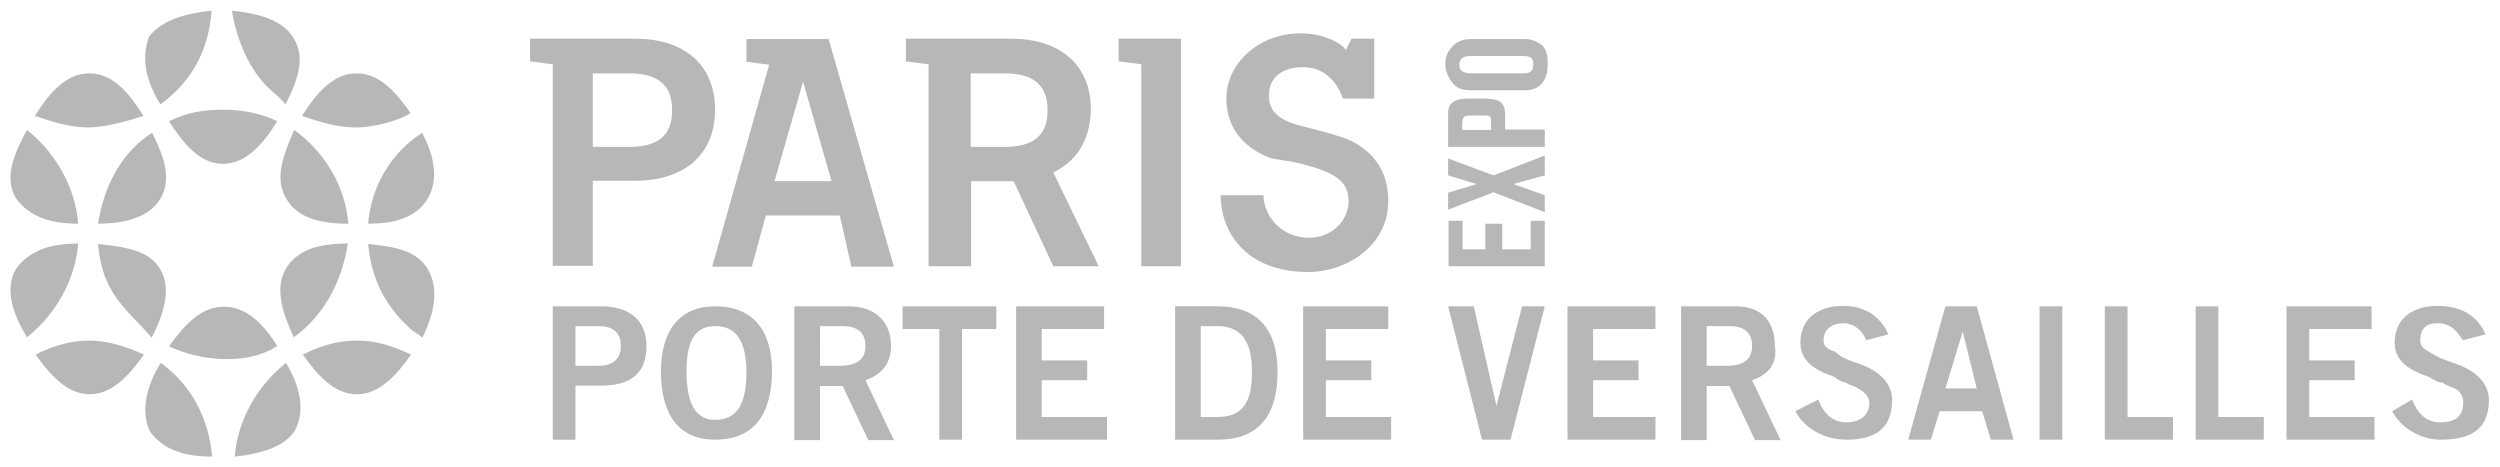
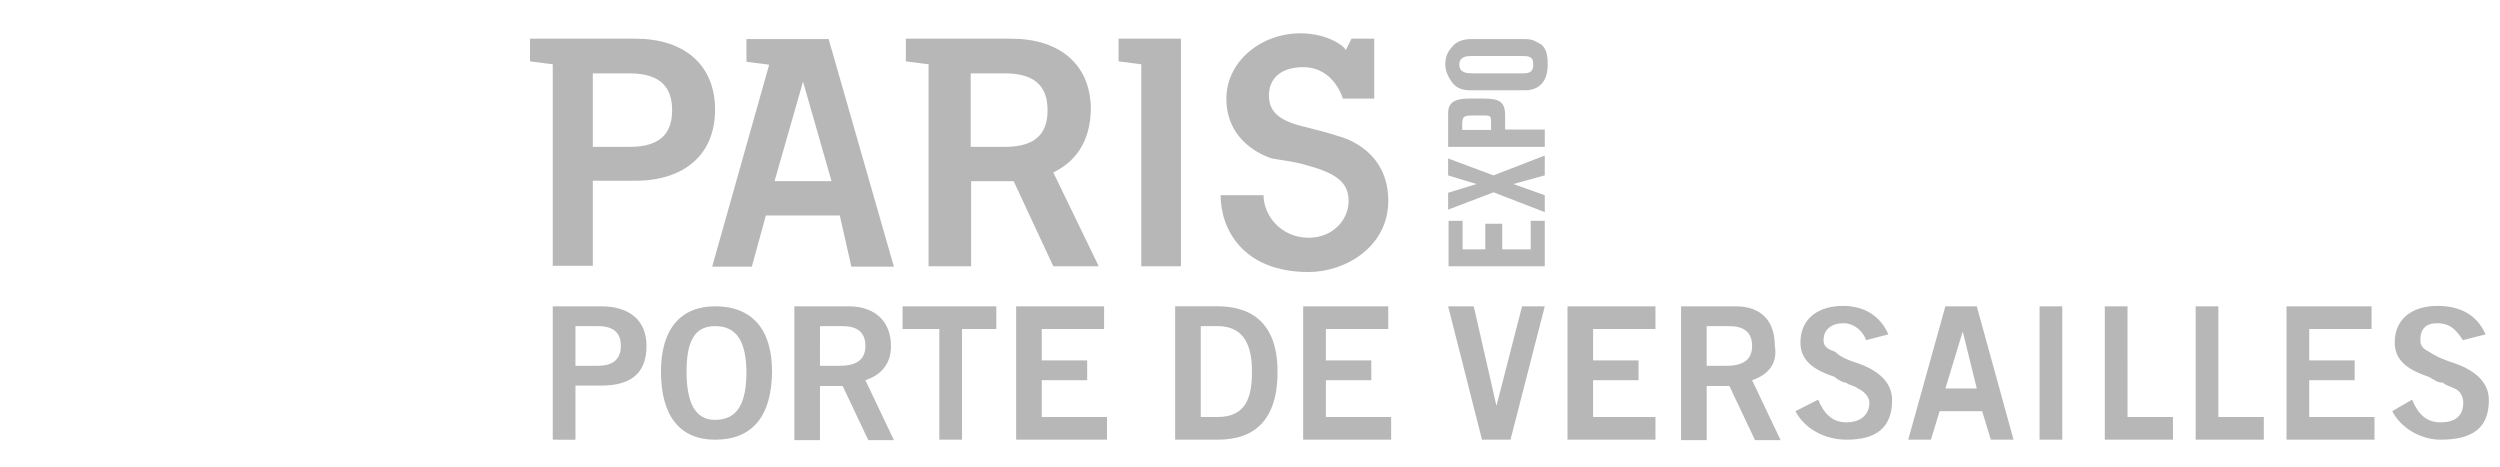
<svg xmlns="http://www.w3.org/2000/svg" xmlns:ns1="http://sodipodi.sourceforge.net/DTD/sodipodi-0.dtd" xmlns:ns2="http://www.inkscape.org/namespaces/inkscape" id="svg2" xml:space="preserve" width="318.261" height="59.464" viewBox="0 0 318.261 59.464" ns1:docname="6.svg" ns2:version="1.1.1 (3bf5ae0d25, 2021-09-20)">
  <defs id="defs6" />
  <g id="g8" ns2:groupmode="layer" ns2:label="6" transform="matrix(1.333,0,0,-1.333,1.333,58.131)">
-     <path d="m 38.221,12.188 c -2.446,2.17 -3.787,4.891 -4.063,8.125 2.445,-0.276 4.615,-0.552 5.719,-2.445 1.104,-1.893 0.552,-4.339 -0.552,-6.508 -0.394,0.393 -0.795,0.518 -1.104,0.828 z M 34.158,22.245 c 0.276,3.51 2.169,6.784 5.167,8.678 1.104,-2.169 1.617,-4.339 0.552,-6.232 -1.104,-1.893 -3.274,-2.446 -5.719,-2.446 z M 21.418,0 c 0.276,3.51 2.169,6.784 4.891,8.953 C 27.65,6.784 28.202,4.338 27.137,2.445 26.033,0.789 23.587,0.236 21.418,0 Z m 6.508,9.742 c 1.617,0.828 3.274,1.341 5.167,1.341 1.893,0 3.51,-0.552 5.167,-1.341 -1.341,-1.893 -2.998,-3.787 -5.167,-3.787 -2.209,0 -3.826,1.893 -5.167,3.787 z m 10.295,23.074 c -1.191,-0.794 -3.694,-1.38 -5.206,-1.38 -1.893,0 -3.511,0.552 -5.167,1.104 1.341,2.169 2.998,4.063 5.167,4.063 2.248,0.039 3.865,-1.893 5.206,-3.787 z m -12.74,1.657 c -2.445,1.893 -3.787,4.891 -4.339,8.125 2.446,-0.276 4.891,-0.828 5.956,-2.721 1.104,-1.893 0.276,-4.063 -0.828,-6.232 -0.351,0.41 -0.245,0.267 -0.789,0.828 z m -12.227,5.68 c 1.341,1.617 3.51,2.169 5.956,2.445 -0.276,-3.787 -1.893,-6.784 -4.891,-8.954 -1.341,2.169 -1.893,4.339 -1.065,6.508 z M 12.701,32.54 c -1.356,-0.453 -3.753,-1.104 -5.206,-1.104 -1.893,0 -3.51,0.552 -5.167,1.104 1.341,2.169 2.998,4.063 5.167,4.063 2.248,0.039 3.865,-1.893 5.206,-4.063 z M 26.27,17.907 c 1.104,1.893 3.274,2.446 5.956,2.446 -0.552,-3.51 -2.17,-6.784 -5.167,-8.954 -1.026,2.169 -1.854,4.615 -0.789,6.508 z M 25.481,10.57 C 22.651,8.684 18.104,9.123 15.147,10.531 c 1.341,1.893 2.998,3.787 5.167,3.787 2.169,0.039 3.787,-1.578 5.167,-3.747 z M 8.363,20.313 c 2.445,-0.276 4.891,-0.552 5.956,-2.445 1.104,-1.893 0.276,-4.339 -0.828,-6.508 -2.376,2.768 -4.713,4.094 -5.128,8.953 z M 2.407,9.742 c 1.617,0.828 3.274,1.341 5.167,1.341 1.617,0 3.51,-0.552 5.167,-1.341 C 11.399,7.849 9.743,5.956 7.574,5.956 c -2.169,0 -3.826,1.893 -5.167,3.787 z M 0.513,17.907 C 1.854,19.8 4.024,20.352 6.469,20.352 6.193,16.842 4.3,13.568 1.578,11.399 0.237,13.568 -0.591,16.014 0.513,17.907 Z m 7.849,4.339 c 0.552,3.51 2.169,6.784 5.167,8.678 1.104,-2.169 1.893,-4.339 0.828,-6.232 -1.104,-1.893 -3.55,-2.446 -5.995,-2.446 z m 6.784,9.782 c 1.617,0.828 3.274,1.104 5.167,1.104 1.617,0 3.51,-0.276 5.167,-1.104 -1.341,-2.169 -2.998,-4.063 -5.167,-4.063 -2.169,-0.039 -3.787,1.893 -5.167,4.063 z M 27.098,31.199 c 2.998,-2.169 4.891,-5.443 5.167,-8.954 -2.722,0 -4.891,0.552 -5.956,2.446 -1.104,1.893 -0.276,4.063 0.789,6.508 z M 14.358,8.953 C 17.356,6.784 18.973,3.51 19.249,0 c -2.445,0 -4.615,0.552 -5.956,2.445 -0.868,1.893 -0.316,4.339 1.065,6.508 z M 1.578,31.199 c 2.722,-2.169 4.615,-5.443 4.891,-8.954 -2.445,0 -4.614,0.552 -5.956,2.446 -1.105,1.893 -0.276,4.063 1.065,6.508" style="fill:#b7b7b7;fill-opacity:1;fill-rule:evenodd;stroke:none" id="path10" />
    <path d="m 99.593,27.136 4.339,-8.954 h -4.339 l -3.787,8.125 h -4.063 v -8.125 h -4.063 v 19.288 l -2.169,0.276 v 2.169 h 10.058 c 4.615,0 7.612,-2.446 7.612,-6.784 -0.079,-3.037 -1.42,-4.93 -3.589,-5.995 z m -7.888,2.446 h 3.274 c 3.274,0 4.063,1.617 4.063,3.51 0,1.893 -0.828,3.51 -4.063,3.51 h -3.274 z m 16.29,-11.399 v 19.288 l -2.169,0.276 v 2.169 h 5.956 V 18.183 Z M 67.29,1.617 c -3.274,0 -5.167,2.169 -5.167,6.508 0,4.063 1.893,6.232 5.167,6.232 3.51,0 5.443,-2.169 5.443,-6.232 -0.04,-4.339 -1.933,-6.508 -5.443,-6.508 z m 0,10.847 c -1.893,0 -2.722,-1.341 -2.722,-4.339 0,-2.998 0.829,-4.614 2.722,-4.614 2.169,0 2.998,1.617 2.998,4.614 -0.04,2.722 -0.828,4.339 -2.998,4.339 z m 26.86,1.893 V 12.188 H 90.876 V 1.617 h -2.169 v 10.571 h -3.51 v 2.169 z m 1.893,-12.74 v 12.74 h 8.401 V 12.188 H 98.489 V 9.19 h 4.339 V 7.297 H 98.489 V 3.786 h 6.232 V 1.617 Z m 27.413,0 v 12.74 h 8.125 v -2.169 h -5.956 V 9.19 h 4.338 V 7.297 h -4.338 V 3.786 h 6.232 V 1.617 Z m 13.844,12.74 h 2.446 l 2.169,-9.506 2.446,9.506 h 2.169 l -3.274,-12.74 h -2.722 z m 11.399,-12.74 v 12.74 h 8.401 v -2.169 h -5.956 V 9.19 h 4.339 V 7.297 h -4.339 V 3.786 h 5.956 V 1.617 Z m 28.517,9.506 c -0.276,0.828 -1.104,1.617 -2.169,1.617 -1.065,0 -1.893,-0.552 -1.893,-1.617 0,-0.552 0.276,-0.828 1.104,-1.104 0.552,-0.552 1.341,-0.828 2.169,-1.104 1.617,-0.552 3.274,-1.617 3.274,-3.51 0,-2.721 -1.617,-3.786 -4.339,-3.786 -2.169,0 -4.063,1.104 -4.891,2.721 l 2.169,1.104 c 0.552,-1.341 1.341,-2.17 2.721,-2.17 1.104,0 2.169,0.552 2.169,1.893 0,0.552 -0.552,1.104 -1.104,1.341 -0.276,0.276 -0.828,0.276 -1.104,0.552 -0.276,0 -0.828,0.276 -1.104,0.552 -1.617,0.552 -3.274,1.341 -3.274,3.274 0,2.445 1.893,3.51 4.063,3.51 1.893,0 3.51,-0.828 4.338,-2.721 z m 7.573,3.234 h 2.998 l 3.51,-12.74 h -2.169 l -0.828,2.721 h -4.063 l -0.829,-2.721 h -2.169 z m 0,-7.849 h 2.998 l -1.341,5.443 z m 8.993,7.849 h 2.169 v -12.74 h -2.169 z m 6.232,-12.74 v 12.74 h 2.169 V 3.786 h 4.339 V 1.617 Z m 8.677,0 v 12.74 h 2.169 V 3.786 h 4.339 V 1.617 Z m 8.677,0 v 12.74 h 8.125 v -2.169 h -5.956 V 9.19 h 4.339 V 7.297 h -4.339 V 3.786 h 6.232 V 1.617 Z m 16.842,9.506 c -0.552,0.828 -1.104,1.617 -2.446,1.617 -1.104,0 -1.617,-0.552 -1.617,-1.617 0,-0.552 0.276,-0.828 0.828,-1.104 0.828,-0.552 1.617,-0.828 2.445,-1.104 1.617,-0.552 3.274,-1.617 3.274,-3.51 0,-2.721 -1.617,-3.786 -4.615,-3.786 -1.893,0 -3.787,1.104 -4.615,2.721 l 1.893,1.104 c 0.552,-1.341 1.341,-2.17 2.721,-2.17 1.341,0 2.169,0.552 2.169,1.893 0,0.552 -0.276,1.104 -0.828,1.341 -0.552,0.276 -0.828,0.276 -1.104,0.552 -0.552,0 -0.828,0.276 -1.341,0.552 -1.617,0.552 -3.274,1.341 -3.274,3.274 0,2.445 1.893,3.51 4.063,3.51 2.169,0 3.787,-0.828 4.615,-2.721 z m -87.681,7.06 v 4.339 h -1.341 V 19.8 h -2.721 v 2.445 h -1.617 V 19.8 h -2.169 v 2.721 h -1.341 v -4.339 z m -4.891,7.06 4.891,-1.893 v 1.617 l -2.998,1.065 2.998,0.828 v 1.893 l -4.891,-1.893 -4.338,1.617 v -1.617 l 2.721,-0.828 -2.721,-0.828 V 23.587 Z M 119.67,24.967 c 0,-1.893 1.617,-4.063 4.339,-4.063 2.169,0 3.786,1.617 3.786,3.51 0,1.893 -1.341,2.721 -4.338,3.51 -1.104,0.276 -1.341,0.276 -2.998,0.552 -0.828,0.276 -4.338,1.617 -4.338,5.719 0,3.51 3.274,6.232 7.06,6.232 2.722,0 4.339,-1.341 4.339,-1.617 l 0.552,1.104 h 2.17 v -5.719 h -2.998 c 0,0 -0.828,2.998 -3.786,2.998 -2.17,0 -3.274,-1.104 -3.274,-2.721 0,-1.617 1.104,-2.446 3.51,-2.998 1.104,-0.276 2.169,-0.552 2.998,-0.828 1.104,-0.276 4.891,-1.617 4.891,-6.232 0,-4.339 -4.063,-6.784 -7.612,-6.784 -6.232,0 -8.401,4.063 -8.401,7.336 z M 159.546,1.617 v 12.74 h 5.167 c 2.722,0 3.787,-1.617 3.787,-3.787 0.276,-1.617 -0.552,-2.721 -2.169,-3.274 l 2.721,-5.719 -2.445,-3e-4 -2.445,5.167 h -2.169 v -5.167 h -2.446 z m 2.446,7.06 h 1.893 c 1.893,0 2.445,0.829 2.445,1.893 0,1.341 -0.828,1.893 -2.169,1.893 h -2.169 z m -50.763,5.68 h 4.063 c 3.51,0 5.719,-1.893 5.719,-6.232 0,-4.615 -2.169,-6.508 -5.719,-6.508 h -4.063 z m 2.446,-10.571 h 1.617 c 2.721,0 3.273,1.893 3.273,4.339 0,2.169 -0.552,4.339 -3.273,4.339 h -1.617 z M 51.789,1.617 v 12.74 h 4.614 c 2.721,0 4.339,-1.341 4.339,-3.787 0,-2.721 -1.617,-3.786 -4.339,-3.786 l -2.445,-3e-4 v -5.167 z m 2.169,7.06 h 2.169 c 1.617,0 2.169,0.829 2.169,1.893 0,1.104 -0.552,1.893 -2.169,1.893 h -2.169 z m -2.169,9.506 v 19.288 l -2.17,0.276 v 2.169 h 10.058 c 4.615,0 7.613,-2.446 7.613,-6.784 0,-4.339 -2.998,-6.784 -7.613,-6.784 H 55.615 V 18.222 H 51.789 Z m 3.826,11.399 h 3.51 c 3.274,0 4.063,1.617 4.063,3.51 0,1.893 -0.828,3.51 -4.063,3.51 h -3.51 z m 22.522,10.295 6.232,-21.733 h -4.063 l -1.104,4.891 h -7.06 l -1.341,-4.891 h -3.787 l 5.443,19.288 -2.169,0.276 v 2.169 z m -5.167,-13.568 h 5.443 l -2.721,9.506 z m 73.561,3.274 h -9.23 v 3.274 c 0,1.341 1.341,1.341 2.169,1.341 h 1.104 c 1.617,0 2.169,-0.276 2.169,-1.617 v -1.341 h 3.787 z m -7.849,1.617 h 2.721 v 0.552 c 0,0.828 0,0.828 -0.828,0.828 h -0.828 c -0.829,0 -1.104,0 -1.104,-0.828 l -3e-4,-0.552 z m 0.789,8.677 h 5.167 c 0.828,0 1.104,-0.276 1.617,-0.552 0.552,-0.552 0.552,-1.341 0.552,-1.893 0,-1.893 -1.104,-2.445 -2.169,-2.445 h -5.167 c -0.276,0 -1.104,0 -1.617,0.552 -0.276,0.276 -0.828,1.104 -0.828,1.893 0,0.828 0.276,1.341 0.828,1.893 0.276,0.276 0.828,0.552 1.617,0.552 z m 4.891,-1.617 h -4.891 c -0.276,0 -1.104,0 -1.104,-0.828 0,-0.828 0.828,-0.828 1.341,-0.828 h 4.615 c 0.552,0 1.104,0 1.104,0.828 0.039,0.828 -0.513,0.828 -1.065,0.828 z M 74.863,1.617 v 12.74 h 5.167 c 2.721,0 4.063,-1.617 4.063,-3.787 0,-1.617 -0.828,-2.721 -2.445,-3.274 l 2.722,-5.719 -2.446,-3e-4 -2.446,5.167 h -2.169 v -5.167 h -2.446 z m 2.446,7.06 h 1.893 c 1.893,0 2.446,0.829 2.446,1.893 0,1.341 -0.828,1.893 -2.169,1.893 h -2.169 z" style="fill:#b7b7b7;fill-opacity:1;fill-rule:evenodd;stroke:none" id="path12" />
  </g>
</svg>